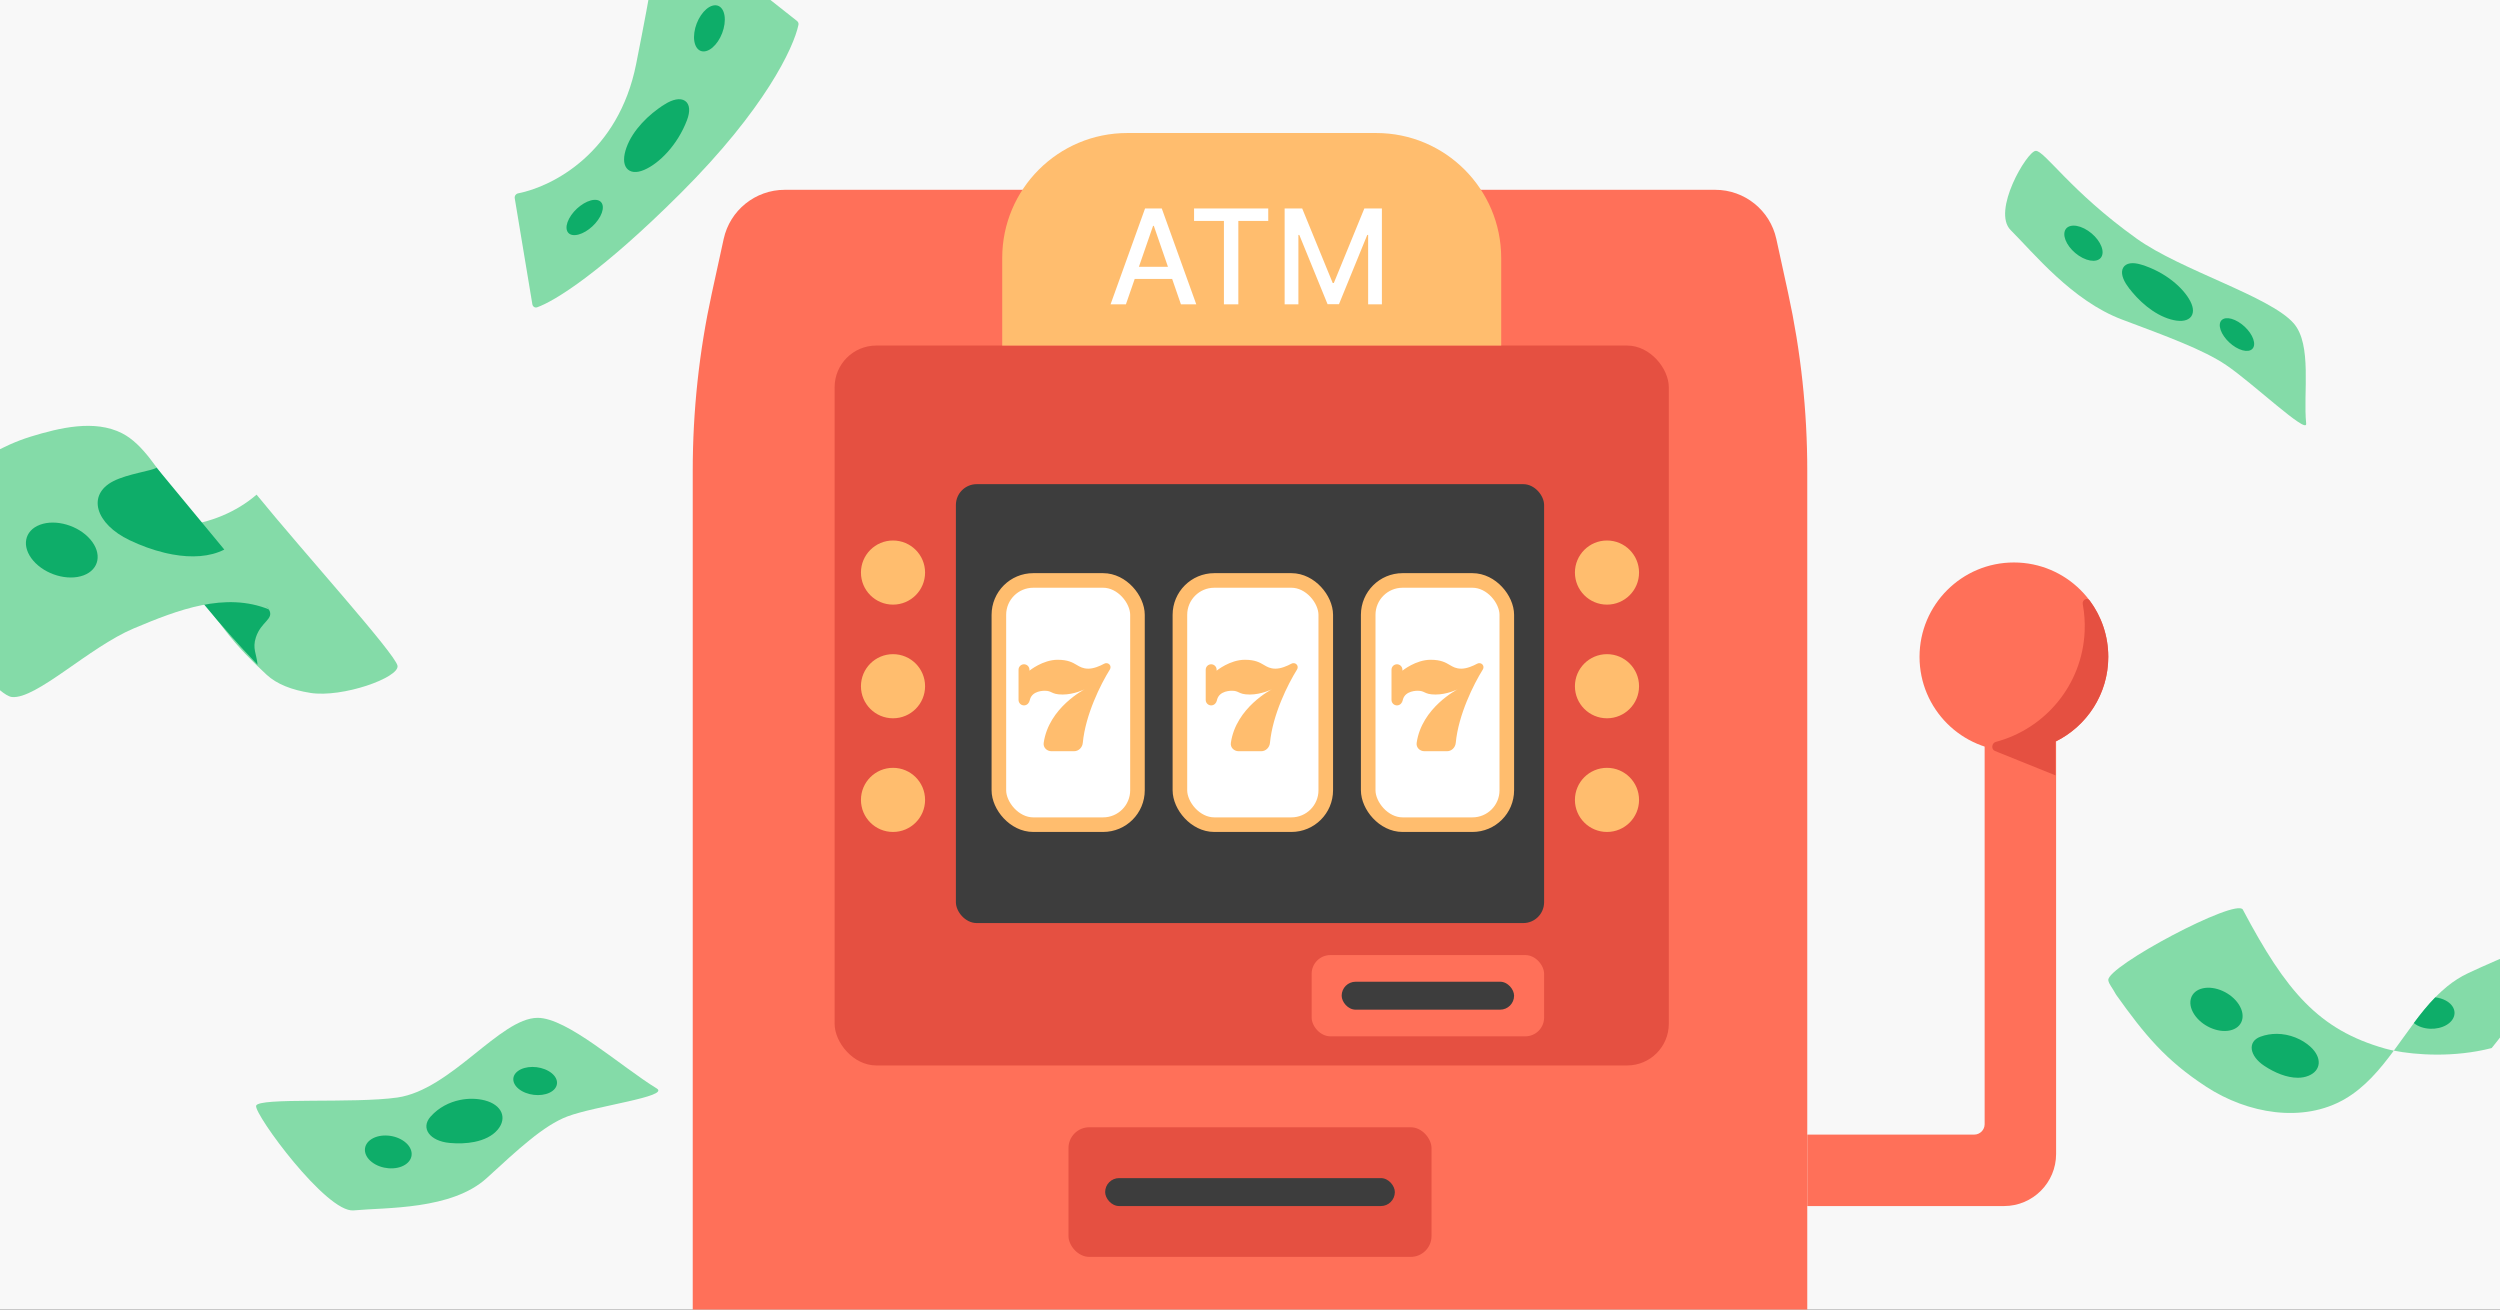
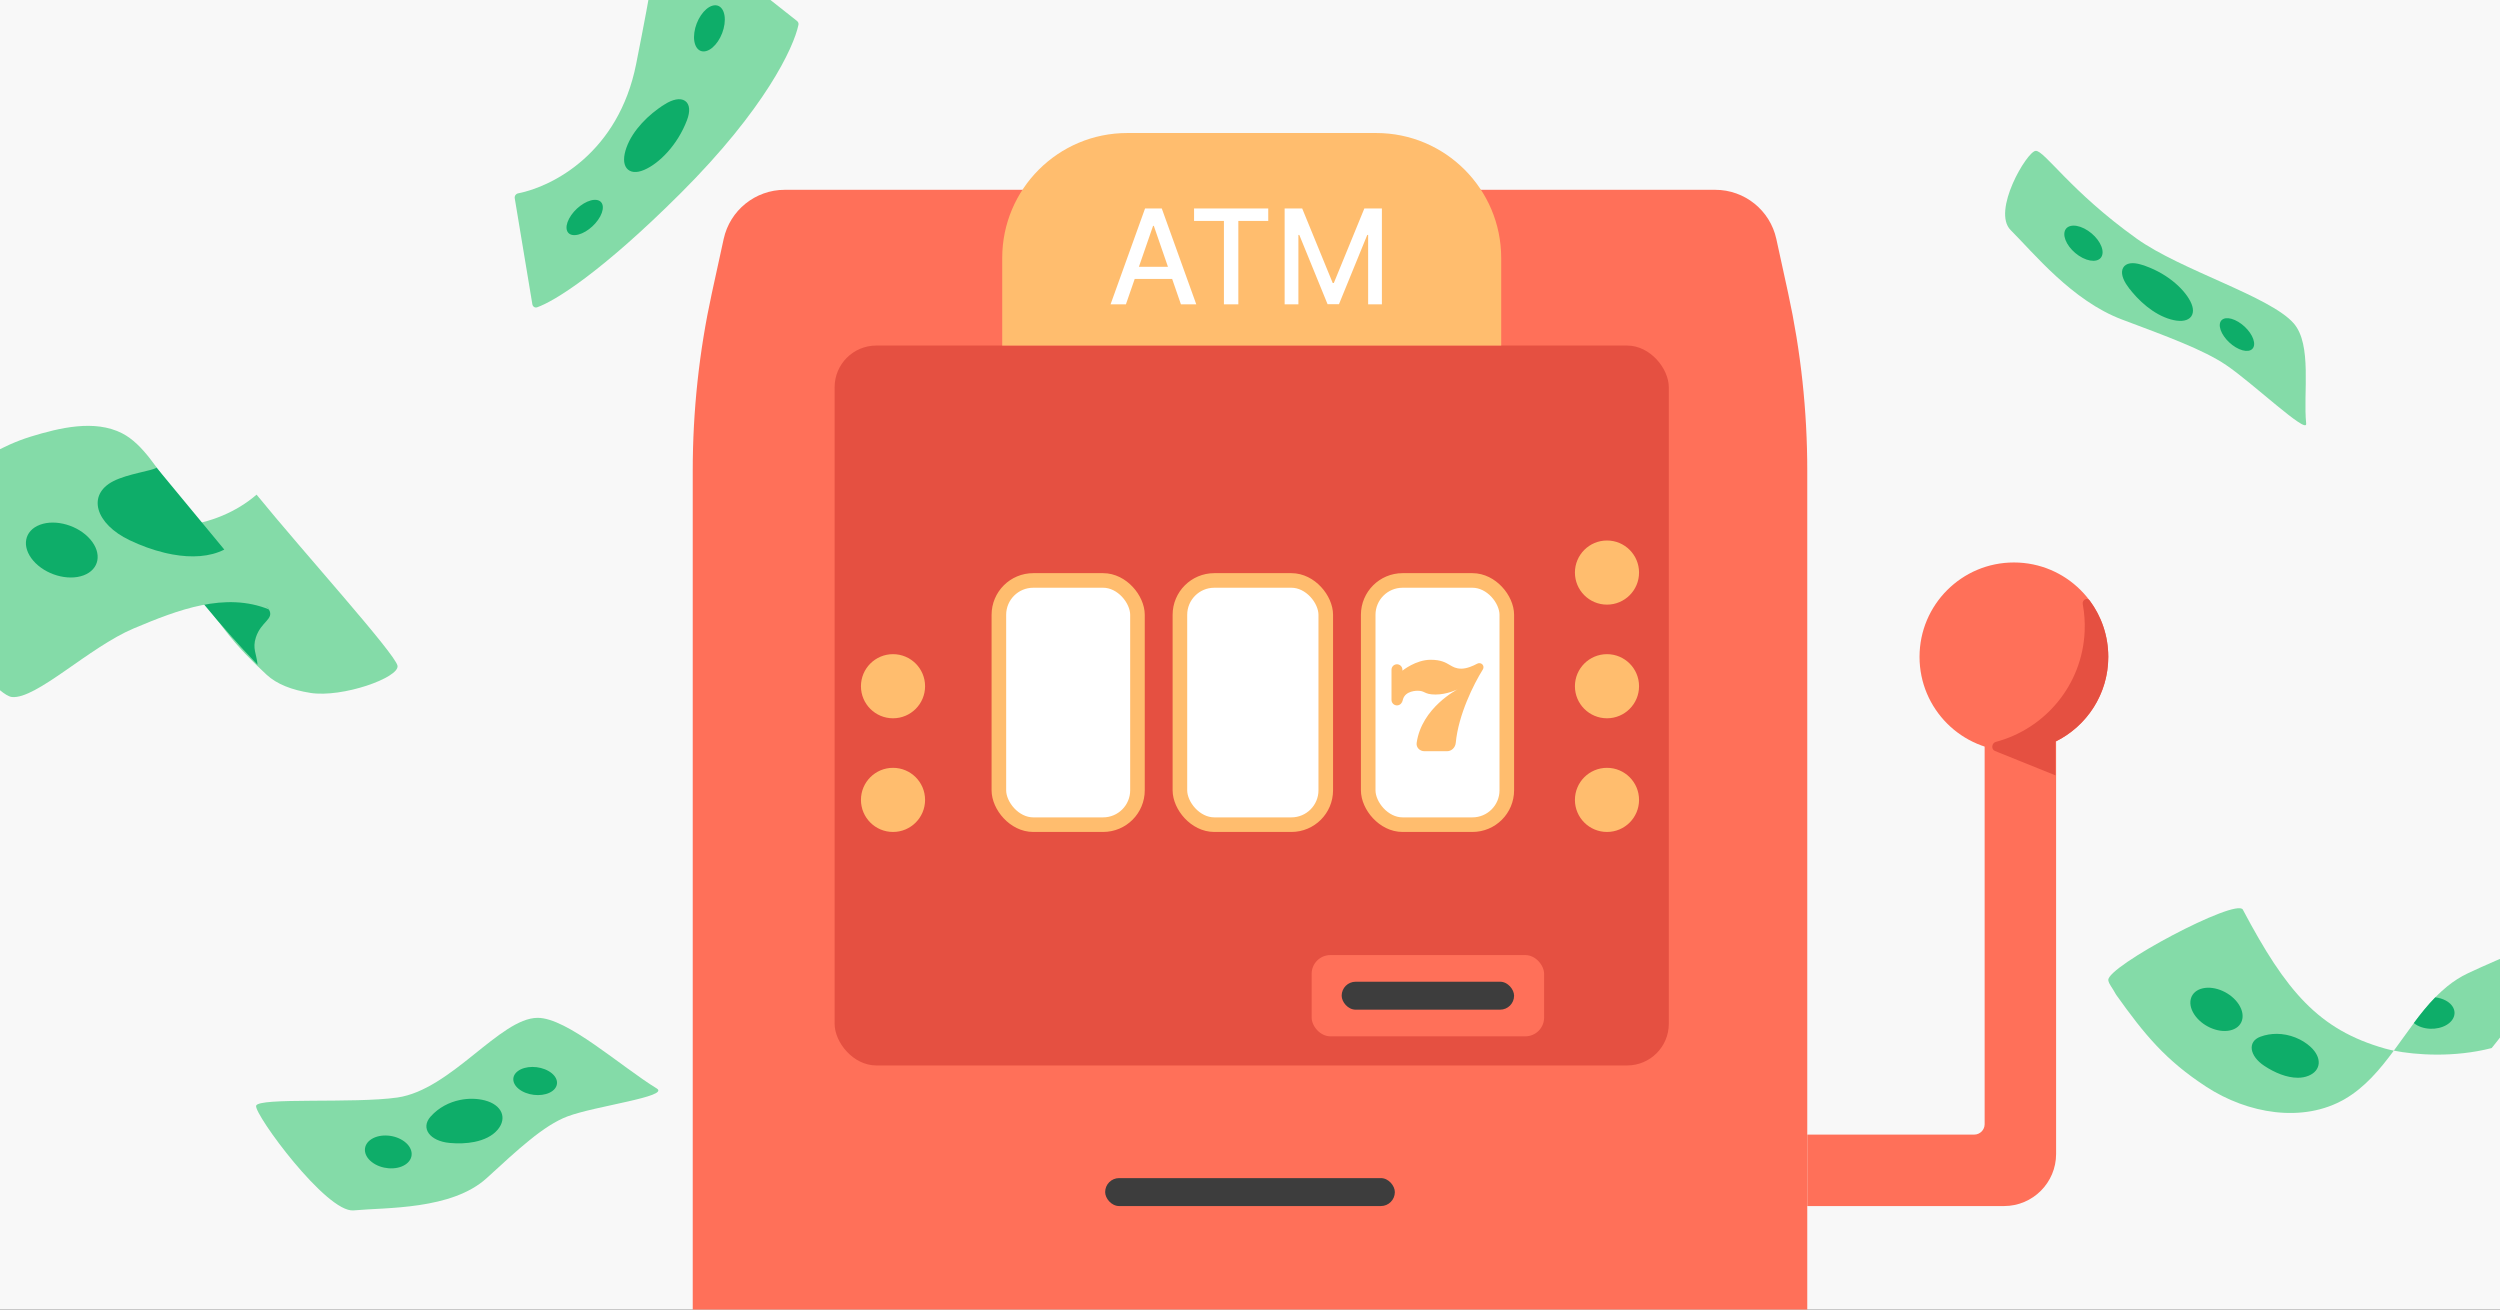
<svg xmlns="http://www.w3.org/2000/svg" fill="none" height="495" viewBox="0 0 945 495" width="945">
  <rect x="0" y="0" width="945" height="495" fill="#333333" stroke="none" />
  <clipPath id="clip0_6689_820">
    <path d="M0 0H945V495H0Z" />
  </clipPath>
  <g clip-path="url(#clip0_6689_820)">
    <path d="M0 0H945V495H0Z" fill="#f8f8f8" />
    <path d="M273.546 90.337C275.914 79.486 285.521 71.749 296.628 71.749H648.372C659.479 71.749 669.086 79.486 671.454 90.337L675.903 110.72C680.719 132.785 683.147 155.304 683.147 177.889V502.101C683.147 510.799 676.096 517.851 667.397 517.851H277.603C268.904 517.851 261.853 510.799 261.853 502.101L261.853 177.889C261.853 155.304 264.282 132.785 269.097 110.721L273.546 90.337Z" fill="#ff7059" />
    <rect fill="#e55041" height="272.122" rx="15.75" width="315.322" x="315.486" y="130.618" />
    <path d="M378.839 97.532C378.839 71.436 399.994 50.282 426.089 50.282H520.204C546.3 50.282 567.454 71.436 567.454 97.532V130.618H378.839V97.532Z" fill="#ffbd6e" />
-     <rect fill="#3d3d3d" height="165.911" rx="7.875" width="222.343" x="361.328" y="183.011" />
    <rect fill="#ff7059" height="30.713" rx="7.088" width="87.867" x="495.804" y="361.018" />
    <rect fill="#3d3d3d" height="10.566" rx="5.283" width="65.177" x="507.149" y="371.091" />
    <g fill="#ffbd6e">
-       <circle cx="337.559" cy="216.429" r="12.12" />
      <circle cx="607.441" cy="216.429" r="12.12" />
      <circle cx="337.559" cy="259.394" r="12.12" />
      <circle cx="607.441" cy="259.394" r="12.12" />
      <circle cx="337.559" cy="302.36" r="12.12" />
      <circle cx="607.441" cy="302.36" r="12.12" />
    </g>
    <path d="M425.598 115.031H419.795L432.834 78.797H439.15L452.19 115.031H446.387L436.143 85.378H435.86L425.598 115.031ZM426.571 100.842H445.396V105.442H426.571V100.842ZM451.354 83.503V78.797H479.396V83.503H468.091V115.031H462.642V83.503H451.354ZM485.593 78.797H492.228L503.763 106.963H504.188L515.723 78.797H522.358V115.031H517.157V88.811H516.82L506.134 114.978H501.817L491.131 88.793H490.795V115.031H485.593V78.797Z" fill="#ffffff" />
-     <rect fill="#e55041" height="49.002" rx="7.875" width="137.225" x="403.888" y="426.104" />
    <rect fill="#3d3d3d" height="10.566" rx="5.283" width="109.508" x="417.746" y="445.322" />
    <rect fill="#ffffff" height="92.314" rx="12.994" stroke="#ffbd6e" stroke-width="5.513" width="52.389" x="377.573" y="219.41" />
    <rect fill="#ffffff" height="92.314" rx="12.994" stroke="#ffbd6e" stroke-width="5.513" width="52.389" x="517.182" y="219.41" />
    <rect fill="#ffffff" height="92.314" rx="12.994" stroke="#ffbd6e" stroke-width="5.513" width="55.132" x="446.006" y="219.41" />
-     <path clip-rule="evenodd" d="M389.135 253.512C389.147 253.502 394.163 249.396 399.793 249.396 403.702 249.396 405.452 250.431 407.01 251.352 408.26 252.091 409.386 252.757 411.405 252.757 413.452 252.757 415.837 251.731 417.382 250.882 418.018 250.533 418.82 250.61 419.334 251.123 419.845 251.635 419.926 252.432 419.543 253.046 416.046 258.648 410.302 270.143 409.294 280.817 409.13 282.549 407.73 283.961 405.99 283.961H397.443C395.704 283.961 394.269 282.54 394.514 280.818 396.421 267.412 410.021 260.558 410.021 260.558 410.021 260.558 406.05 262.534 401.667 262.534 399.25 262.534 398.33 262.1 397.505 261.71 396.835 261.394 396.228 261.107 394.93 261.107 393.211 261.107 389.135 261.615 389.135 265.843V264.587C389.129 265.722 388.208 266.641 387.072 266.641 385.932 266.641 385.009 265.717 385.009 264.578V253.158C385.009 252.019 385.932 251.095 387.072 251.095 388.211 251.095 389.135 252.019 389.135 253.158V253.512Z" fill="#ffbd6e" fill-rule="evenodd" />
-     <path clip-rule="evenodd" d="M459.886 253.512C459.898 253.502 464.914 249.396 470.544 249.396 474.453 249.396 476.203 250.431 477.761 251.352 479.011 252.091 480.137 252.757 482.156 252.757 484.203 252.757 486.588 251.731 488.133 250.882 488.769 250.533 489.571 250.61 490.084 251.123 490.596 251.635 490.677 252.432 490.294 253.046 486.797 258.648 481.052 270.143 480.045 280.817 479.881 282.549 478.481 283.961 476.741 283.961H468.194C466.455 283.961 465.02 282.54 465.265 280.818 467.172 267.412 480.772 260.558 480.772 260.558 480.772 260.558 476.801 262.534 472.418 262.534 470.001 262.534 469.081 262.1 468.256 261.71 467.586 261.394 466.979 261.107 465.681 261.107 463.962 261.107 459.886 261.615 459.886 265.843V264.587C459.88 265.722 458.959 266.641 457.823 266.641 456.683 266.641 455.76 265.717 455.76 264.578V253.158C455.76 252.019 456.683 251.095 457.823 251.095 458.962 251.095 459.886 252.019 459.886 253.158V253.512Z" fill="#ffbd6e" fill-rule="evenodd" />
    <path clip-rule="evenodd" d="M530.115 253.512C530.127 253.502 535.143 249.396 540.773 249.396 544.683 249.396 546.432 250.431 547.99 251.352 549.24 252.091 550.366 252.757 552.385 252.757 554.432 252.757 556.818 251.731 558.362 250.882 558.998 250.533 559.801 250.61 560.314 251.123 560.825 251.635 560.906 252.432 560.523 253.046 557.026 258.648 551.282 270.143 550.274 280.817 550.11 282.549 548.71 283.961 546.971 283.961H538.424C536.684 283.961 535.25 282.54 535.495 280.818 537.401 267.412 551.001 260.558 551.001 260.558 551.001 260.558 547.03 262.534 542.648 262.534 540.23 262.534 539.31 262.1 538.486 261.71 537.816 261.394 537.208 261.107 535.911 261.107 534.191 261.107 530.115 261.615 530.115 265.843V264.587C530.11 265.722 529.188 266.641 528.052 266.641 526.913 266.641 525.989 265.717 525.989 264.578V253.158C525.989 252.019 526.913 251.095 528.052 251.095 529.191 251.095 530.115 252.019 530.115 253.158V253.512Z" fill="#ffbd6e" fill-rule="evenodd" />
    <path d="M777.207 265.566H750.196L750.196 424.939C750.196 427.114 748.433 428.877 746.258 428.877H683.147V455.888H757.519C768.392 455.888 777.207 447.074 777.207 436.2L777.207 265.566Z" fill="#ff7059" />
    <circle cx="761.257" cy="248.287" fill="#ff7059" r="35.674" />
    <path d="M787.996 238.763C787.071 258.991 772.998 275.508 754.411 280.437 752.84 280.854 752.578 283.258 754.085 283.865L776.967 293.093V280.325C788.792 274.516 796.932 262.352 796.932 248.287 796.932 240.303 794.309 232.932 789.879 226.988 788.9 225.674 786.983 226.768 787.283 228.379 787.907 231.732 788.159 235.209 787.996 238.763Z" fill="#e55041" />
    <path d="M117.27 261.916C129.505 263.836 150.997 256.105 150.265 251.67 149.534 247.244 114.609 208.625 96.984 186.975 89.398 193.528 79.329 197.736 68.726 198.785 63.266 199.32 57.342 199.151 52.871 201.913 57.134 202.23 60.19 205.764 62.643 208.972 70.22 218.852 77.786 228.722 85.362 238.602 89.902 244.522 95.213 249.888 100.792 255.055 104.669 258.649 110.406 260.827 117.28 261.906L117.27 261.916Z" fill="#84dba8" />
    <path d="M58.212 204.329C70.477 220.703 82.999 236.305 97.36 251.283 96.984 247.116 95.342 245.136 96.727 240.918 98.686 234.929 103.67 234.058 101.712 230.514 98.725 225.108 84.383 220.99 80.18 219.891 73.296 218.099 78.004 220.941 58.222 204.329H58.212Z" fill="#0ead69" />
    <path d="M101.732 230.375C90.09 214.228 77.331 199.973 65.126 184.777 59.627 177.916 54.296 167.937 46.126 163.769 35.79 158.503 22.566 161.681 11.607 165.046.658 168.412-8.837 174.57-18.035 180.777-27.234 186.984-46.491 191.459-47.114 197.399-47.737 203.329-4.703 262.5 4.486 263.47 13.674 264.43 33.683 244.65 50.508 237.562 67.332 230.474 85.135 223.633 101.722 230.385L101.732 230.375Z" fill="#84dba8" />
    <path d="M84.787 207.737C79.296 210.542 72.396 210.883 65.247 209.588 64.598 209.471 63.959 209.344 63.32 209.198 62.941 209.12 62.581 209.032 62.202 208.945 57.748 207.873 53.265 206.237 49.022 204.211 36.022 198.026 32.786 187.059 42.791 181.906 48.323 179.062 57.429 178.01 59.186 176.773" fill="#0ead69" />
    <path d="M12.579 211.942C17.124 217.224 25.638 219.705 31.591 217.483 37.545 215.26 38.676 209.172 34.132 203.89 29.587 198.609 21.073 196.127 15.119 198.349 9.166 200.572 8.034 206.66 12.579 211.942Z" fill="#0ead69" />
    <path d="M904.868 397.144C913.034 398.772 927.623 399.848 941.852 396.168 952.42 383.233 965.943 362.377 967.155 355.064 967.539 352.737 944.492 362.408 932.888 367.885 930.041 369.229 927.462 370.904 925.075 372.832 924.354 373.408 923.655 374.015 922.972 374.645 922.136 375.405 921.322 376.189 920.532 377.01 917.623 379.983 914.983 383.294 912.435 386.728 910.939 388.725 909.48 390.776 908.015 392.812 907.669 393.288 907.331 393.756 906.994 394.225 906.288 395.2 905.582 396.176 904.868 397.144Z" fill="#84dba8" />
    <path d="M799.902 376.02C810.623 391.06 818.59 400.793 834.062 410.856 849.526 420.919 870.493 424.69 886.433 415.38 893.947 411.002 899.588 404.273 904.86 397.144 903.586 396.883 902.458 396.614 901.529 396.353 876.426 389.224 864.161 374.76 847.792 343.834 845.374 339.271 796.226 365.373 796.939 370.52 797.147 372.04 798.375 373.154 799.902 376.027V376.02Z" fill="#84dba8" />
    <path d="M868.536 406.915C864.86 406.915 860.47 405.348 856.172 402.49 853.125 400.47 851.391 397.828 851.652 395.592 851.821 394.125 852.834 393.004 854.591 392.358 856.479 391.659 858.475 391.306 860.524 391.306 865.105 391.306 869.795 393.103 873.064 396.107 875.244 398.112 876.28 400.401 875.927 402.406 875.635 404.05 874.392 405.394 872.442 406.193 871.283 406.669 869.979 406.907 868.551 406.907L868.536 406.915Z" fill="#0ead69" />
    <path d="M860.516 391.805C864.975 391.805 869.534 393.549 872.719 396.476 874.768 398.358 875.758 400.493 875.428 402.321 875.159 403.811 874.062 404.994 872.243 405.732 871.145 406.177 869.902 406.408 868.536 406.408 864.96 406.408 860.662 404.864 856.441 402.068 853.548 400.147 851.897 397.689 852.135 395.638 852.32 394.033 853.663 393.219 854.752 392.811 856.579 392.135 858.521 391.79 860.516 391.79M860.516 390.799C858.498 390.799 856.433 391.129 854.415 391.882 849.449 393.718 850.255 399.149 855.904 402.89 859.879 405.524 864.469 407.391 868.544 407.391 869.987 407.391 871.36 407.161 872.627 406.638 877.454 404.664 877.799 399.779 873.394 395.723 870.255 392.834 865.52 390.791 860.524 390.791L860.516 390.799Z" fill="#0ead69" />
    <path d="M829.388 383.386C832.22 387.788 838.291 390.522 842.957 389.501 847.615 388.479 849.104 384.085 846.272 379.684 843.44 375.282 837.37 372.547 832.704 373.569 828.045 374.591 826.556 378.984 829.388 383.386Z" fill="#0ead69" />
    <path d="M912.428 386.72C912.827 387.05 913.295 387.357 913.809 387.634 917.616 389.654 923.072 389.163 926.004 386.551 928.936 383.931 928.237 380.183 924.431 378.17 923.249 377.54 921.906 377.156 920.524 377.003 917.616 379.975 914.976 383.286 912.428 386.72Z" fill="#0ead69" />
    <path d="M248.27 411.45C234.545 403.037 214.388 384.662 203.174 384.743 188.993 384.844 170.503 411.918 150.227 414.86 133.924 417.22 97.464 414.711 96.806 418.005 96.147 421.299 123.396 458.499 133.656 457.53 145.788 456.379 170.73 457.43 184.019 445.286 195.723 434.584 205.442 425.418 214.512 422.002 225.07 418.029 253.261 414.512 248.27 411.45Z" fill="#84dba8" />
    <path d="M179.253 431.198C176.471 431.761 173.258 431.898 169.962 431.586 165.903 431.206 162.807 429.509 161.889 427.17 161.278 425.612 161.688 423.962 163.085 422.39 166.615 418.407 170.984 416.84 174.025 416.225 177.067 415.609 180.31 415.661 183.123 416.388 186.319 417.207 188.55 418.93 189.257 421.096 189.833 422.884 189.322 424.864 187.813 426.689 186.006 428.872 183.048 430.436 179.254 431.204L179.253 431.198Z" fill="#0ead69" />
    <path d="M174.113 416.659C177.102 416.054 180.266 416.109 183.014 416.816 186.054 417.598 188.174 419.208 188.83 421.223 189.362 422.857 188.875 424.691 187.469 426.387 185.726 428.489 182.859 430.002 179.169 430.749 176.426 431.304 173.26 431.438 170.012 431.13 166.124 430.762 163.172 429.179 162.313 426.996 161.77 425.607 162.151 424.118 163.428 422.685 166.877 418.799 171.143 417.261 174.119 416.658M173.941 415.776C169.856 416.603 165.823 418.628 162.754 422.085 158.871 426.464 162.478 431.325 169.93 432.031 173.123 432.33 176.391 432.236 179.348 431.637 182.973 430.903 186.142 429.411 188.167 426.969 191.847 422.523 189.636 417.589 183.243 415.945 180.424 415.22 177.164 415.123 173.941 415.776Z" fill="#0ead69" />
    <path d="M140.596 439.297C144.088 441.987 149.687 442.435 153.096 440.299 156.506 438.164 156.44 434.26 152.948 431.57 149.455 428.879 143.857 428.432 140.448 430.567 137.038 432.702 137.103 436.606 140.596 439.297Z" fill="#0ead69" />
    <path d="M197.236 412.398C200.847 414.47 206.037 414.467 208.829 412.382 211.621 410.298 210.961 406.926 207.35 404.854 203.74 402.782 198.55 402.785 195.758 404.87 192.965 406.954 193.625 410.326 197.236 412.398Z" fill="#0ead69" />
    <path d="M871.737 160.161C870.546 148.549 874.056 130.265 867.002 122.206 858.081 112.012 824.505 102.226 807.683 90.212 782.624 72.308 772.774 56.822 769.484 57.022 766.193 57.222 752.808 79.808 760.052 87.002 768.611 95.506 783.234 113.693 802.127 120.785 818.778 127.034 832.846 132.161 841.479 137.994 851.531 144.79 872.165 164.386 871.731 160.158L871.737 160.161Z" fill="#84dba8" />
    <path d="M804.94 107.92C808.772 113.167 814.55 118.288 820.727 120.028 826.904 121.767 829.843 119.172 827.3 114.226 824.756 109.281 818.002 103.407 809.166 100.721 802.917 98.821 800.916 102.412 804.937 107.925L804.94 107.92Z" fill="#ffffff" opacity=".34" />
    <path d="M804.94 107.92C808.772 113.168 814.55 118.288 820.727 120.028 826.903 121.767 829.843 119.171 827.299 114.226 824.756 109.281 818.003 103.406 809.167 100.721 802.918 98.821 800.916 102.412 804.937 107.926L804.94 107.92Z" fill="#0ead69" stroke="#0ead69" stroke-miterlimit="10" stroke-width="1.461" />
    <path d="M787.398 97.159 787.398 97.159C785.453 96.175 783.724 94.677 782.505 93.054 781.28 91.422 780.604 89.71 780.684 88.299 780.724 87.6 780.943 87.052 781.289 86.642 781.635 86.231 782.126 85.937 782.745 85.781 783.994 85.468 785.742 85.726 787.691 86.712L787.691 86.712C789.636 87.696 791.365 89.194 792.583 90.817 793.808 92.449 794.484 94.161 794.404 95.573 794.364 96.271 794.145 96.82 793.8 97.23 793.454 97.64 792.963 97.934 792.343 98.09 791.094 98.403 789.346 98.145 787.398 97.159Z" fill="#0ead69" stroke="#0ead69" stroke-width=".738" />
    <path d="M846.508 131.599C844.783 130.831 843.124 129.534 841.845 128.058 840.561 126.576 839.689 124.949 839.485 123.533 839.384 122.829 839.46 122.264 839.656 121.834 839.85 121.408 840.172 121.091 840.607 120.89 841.494 120.483 842.898 120.545 844.635 121.319 846.36 122.087 848.019 123.383 849.299 124.86 850.583 126.341 851.455 127.969 851.658 129.384 851.76 130.088 851.683 130.653 851.487 131.084 851.293 131.51 850.971 131.827 850.536 132.027 849.649 132.435 848.245 132.372 846.508 131.599Z" fill="#0ead69" stroke="#0ead69" stroke-width=".738" />
    <path d="M240.462 24.2C233.785 57.777 208.914 70.511 195.883 73.079 195.017 73.249 194.425 74.065 194.57 74.936L201.232 115.017C201.376 115.88 202.187 116.454 203.014 116.166 209.555 113.891 227.24 103.031 257.363 72.959 289.083 41.294 300.032 18.003 301.818 9.381 301.933 8.828 301.706 8.272 301.263 7.922L252.624-30.494C251.644-31.268 250.173-30.654 250.01-29.416 249.076-22.355 246.357-5.443 240.462 24.2Z" fill="#84dba8" />
    <path d="M251.595 40.142C245.726 43.831 239.847 49.601 237.534 56.052 235.221 62.503 237.763 65.831 243.214 63.493 248.665 61.155 255.419 54.402 258.937 45.189 261.426 38.674 257.755 36.27 251.589 40.139L251.595 40.142Z" fill="#0ead69" stroke="#0ead69" stroke-miterlimit="10" stroke-width="1.559" />
    <path d="M262.845 12.393 262.845 12.393C263.156 10.086 264.062 7.818 265.272 6.021 266.488 4.216 267.978 2.936 269.428 2.524 270.145 2.32 270.775 2.35 271.308 2.555 271.843 2.761 272.311 3.154 272.684 3.725 273.437 4.876 273.787 6.73 273.475 9.041L273.475 9.041C273.163 11.348 272.258 13.616 271.047 15.412 269.831 17.218 268.342 18.498 266.892 18.91 266.174 19.114 265.545 19.084 265.011 18.879 264.476 18.673 264.008 18.28 263.635 17.709 262.883 16.558 262.532 14.704 262.845 12.393Z" fill="#0ead69" stroke="#0ead69" stroke-width=".787" />
    <path d="M215.471 82.819C216.417 81.038 217.92 79.369 219.587 78.116 221.259 76.86 223.055 76.053 224.576 75.943 225.332 75.888 225.928 76.012 226.371 76.253 226.81 76.492 227.123 76.859 227.303 77.338 227.671 78.313 227.499 79.805 226.546 81.597 225.6 83.378 224.097 85.047 222.43 86.3 220.758 87.556 218.962 88.363 217.441 88.473 216.684 88.528 216.089 88.404 215.646 88.163 215.207 87.924 214.894 87.558 214.714 87.078 214.346 86.103 214.518 84.612 215.471 82.819Z" fill="#0ead69" stroke="#0ead69" stroke-width=".787" />
  </g>
</svg>